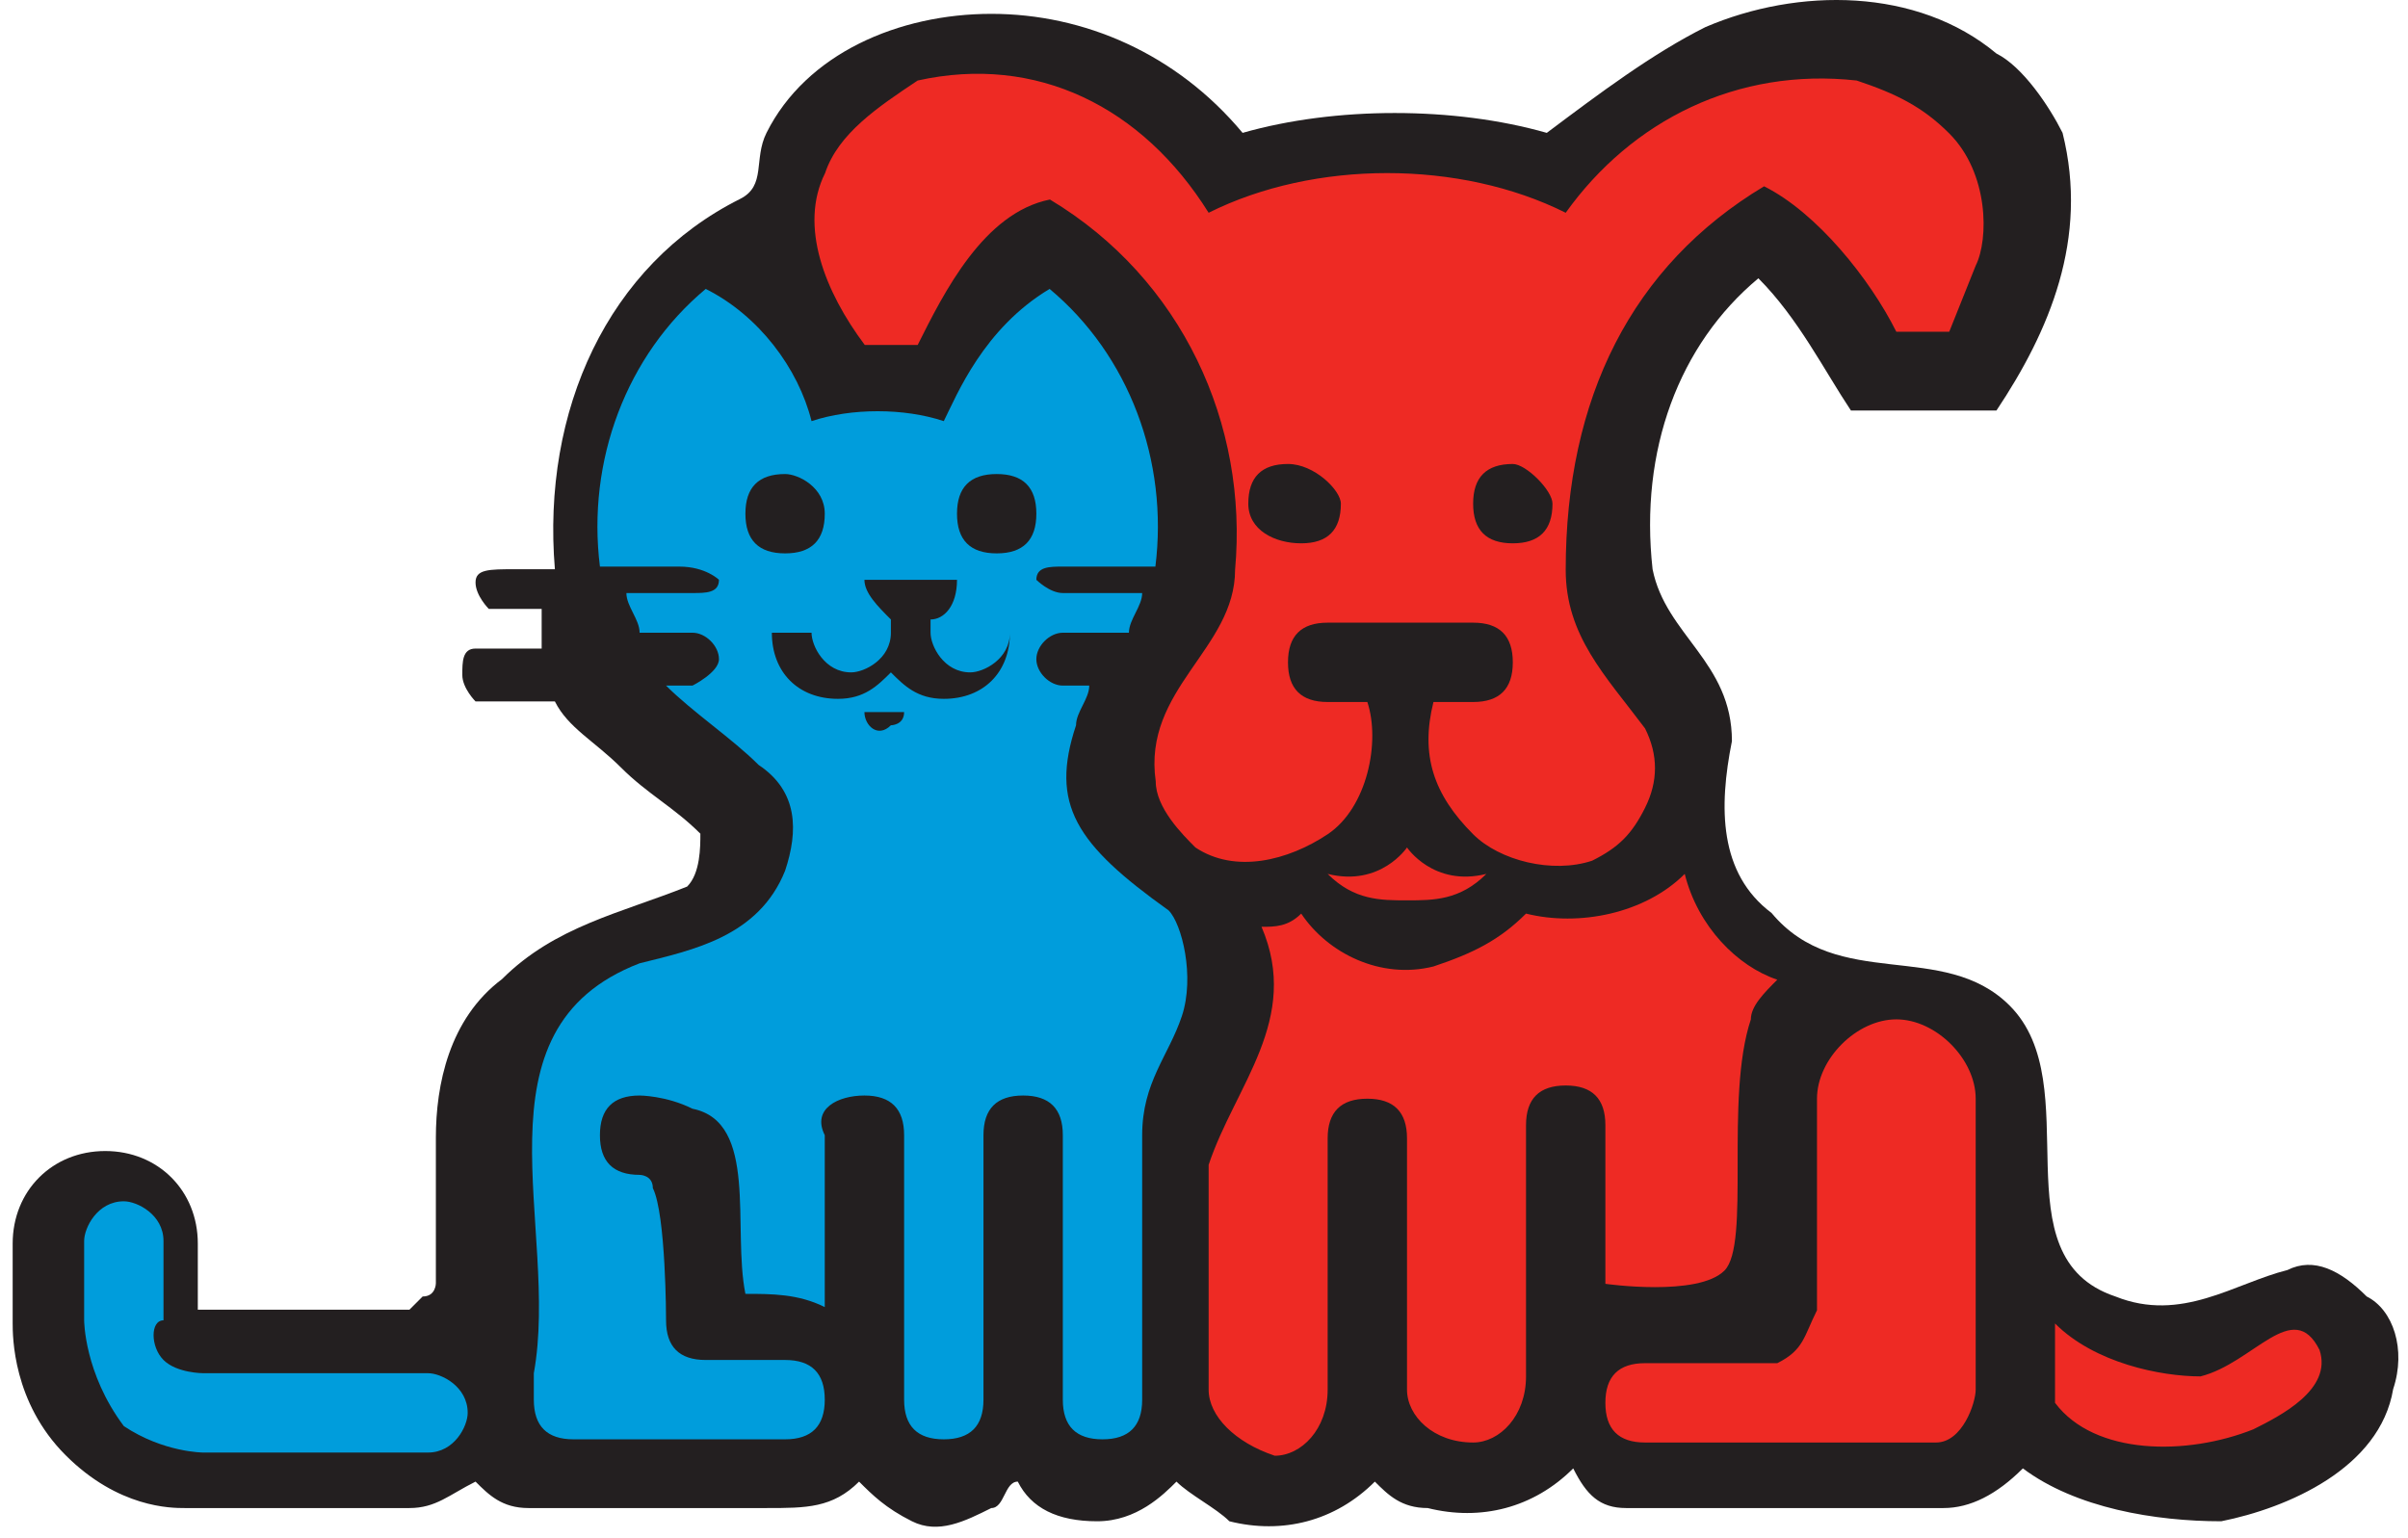
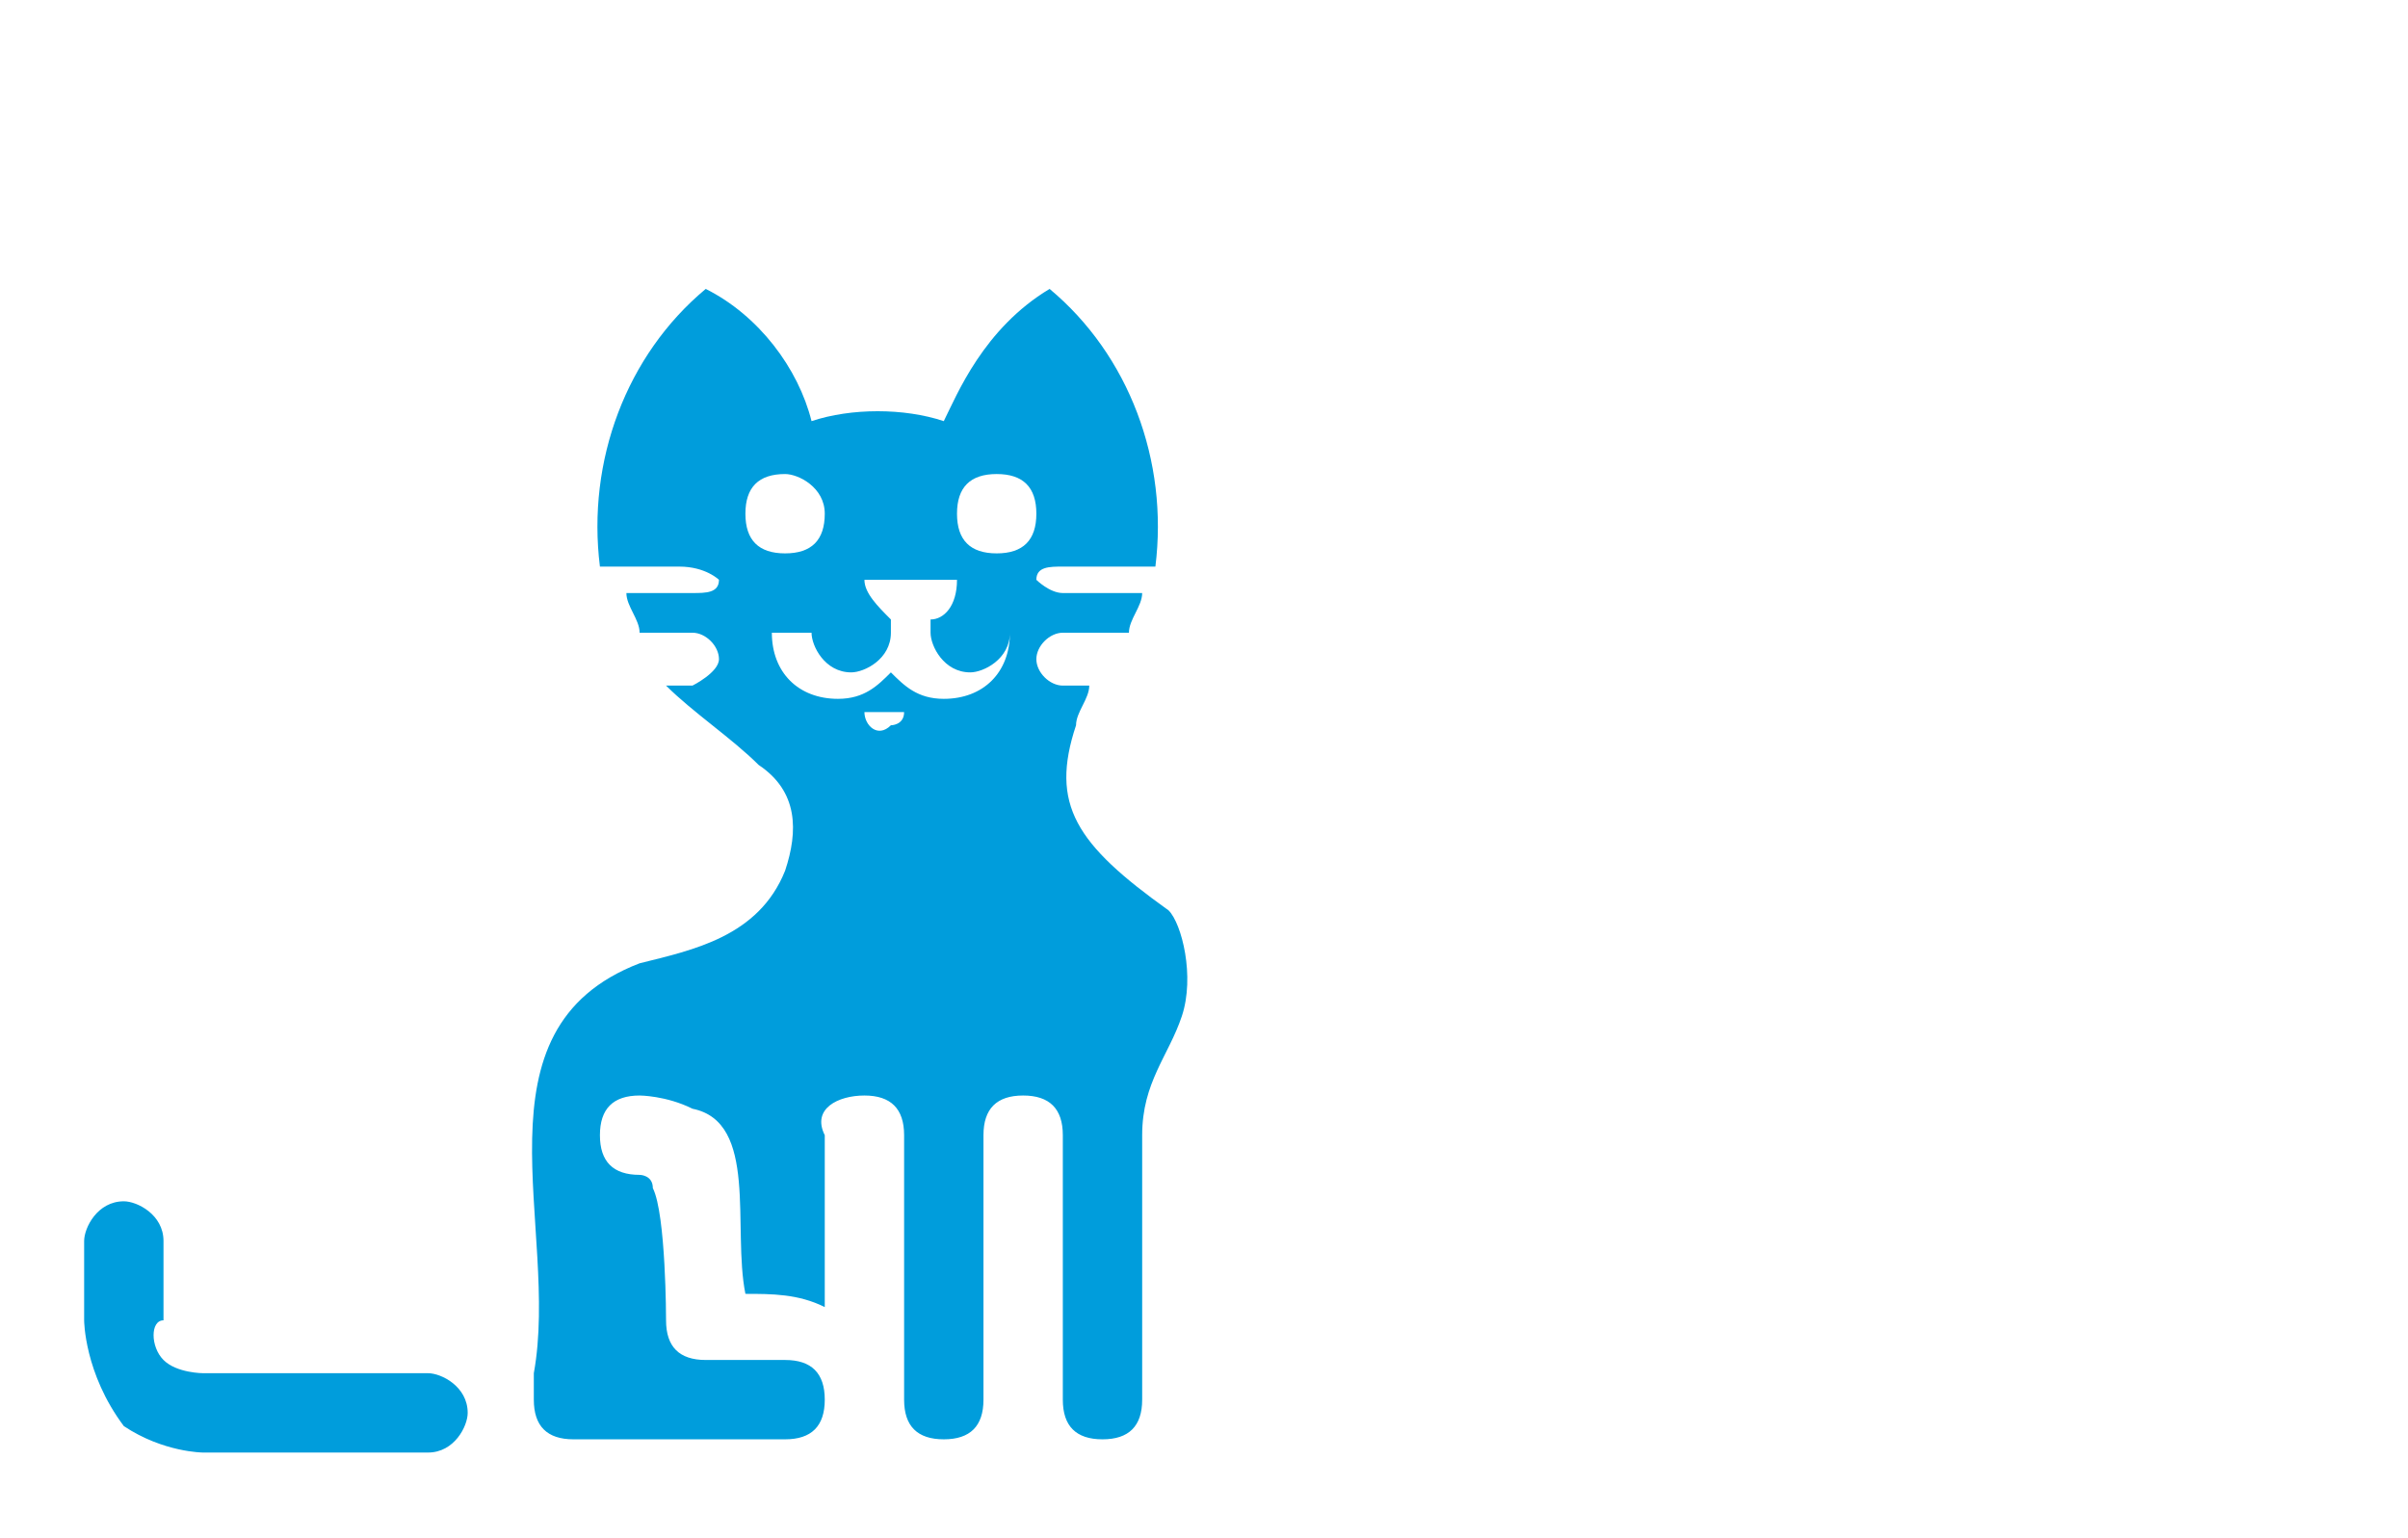
<svg xmlns="http://www.w3.org/2000/svg" width="108" height="69" viewBox="0 0 108 69" fill="none">
-   <path d="M106.149 58.157C104.963 56.971 103.777 56.377 102.59 56.971C100.218 57.564 97.845 59.343 94.879 58.157C89.541 56.377 93.693 48.666 90.134 45.108C87.168 42.142 82.423 44.514 79.457 40.956C77.085 39.176 77.085 36.21 77.678 33.245C77.678 29.686 74.712 28.499 74.119 25.534C73.526 20.195 75.305 15.45 78.864 12.484C80.644 14.264 81.83 16.636 83.016 18.416H89.541C91.913 14.857 93.693 10.705 92.507 5.96C91.913 4.773 90.727 2.994 89.541 2.401C85.982 -0.565 80.644 -0.565 76.492 1.214C74.119 2.401 71.746 4.18 69.374 5.96C65.222 4.773 59.883 4.773 55.731 5.96C52.766 2.401 48.613 0.621 44.461 0.621C40.309 0.621 36.157 2.401 34.378 5.96C33.785 7.146 34.378 8.332 33.191 8.925C27.26 11.891 24.294 18.416 24.887 25.534H23.108C21.922 25.534 21.328 25.534 21.328 26.127C21.328 26.72 21.922 27.313 21.922 27.313H24.294V27.906V29.093H21.328C20.735 29.093 20.735 29.686 20.735 30.279C20.735 30.872 21.328 31.465 21.328 31.465H24.887C25.48 32.651 26.667 33.245 27.853 34.431C29.039 35.617 30.226 36.21 31.412 37.397C31.412 37.99 31.412 39.176 30.819 39.769C27.853 40.956 24.887 41.549 22.515 43.921C20.142 45.701 19.549 48.666 19.549 51.039V57.564C19.549 57.564 19.549 58.157 18.956 58.157L18.363 58.75H8.872V55.784C8.872 53.412 7.093 51.632 4.72 51.632C2.348 51.632 0.568 53.412 0.568 55.784V59.343C0.568 59.936 0.568 62.902 2.941 65.275C5.313 67.647 7.686 67.647 8.279 67.647H18.363C19.549 67.647 20.142 67.054 21.328 66.461C21.922 67.054 22.515 67.647 23.701 67.647H34.378C36.157 67.647 37.343 67.647 38.53 66.461C39.123 67.054 39.716 67.647 40.902 68.24C42.089 68.834 43.275 68.24 44.461 67.647C45.054 67.647 45.054 66.461 45.648 66.461C46.241 67.647 47.427 68.24 49.207 68.24C50.986 68.24 52.172 67.054 52.766 66.461C53.359 67.054 54.545 67.647 55.138 68.24C57.511 68.834 59.883 68.24 61.663 66.461C62.256 67.054 62.849 67.647 64.035 67.647C66.408 68.24 68.781 67.647 70.56 65.868C71.153 67.054 71.746 67.647 72.933 67.647H87.168C88.355 67.647 89.541 67.054 90.727 65.868C93.1 67.647 96.659 68.24 99.624 68.24C102.59 67.647 106.742 65.868 107.335 62.309C107.929 60.53 107.335 58.75 106.149 58.157Z" fill="#231F20" />
  <path d="M46.481 23.043C46.481 24.23 45.888 24.823 44.702 24.823C43.516 24.823 42.922 24.23 42.922 23.043C42.922 21.857 43.516 21.264 44.702 21.264C45.888 21.264 46.481 21.857 46.481 23.043ZM36.991 23.043C36.991 24.23 36.398 24.823 35.212 24.823C34.025 24.823 33.432 24.23 33.432 23.043C33.432 21.857 34.025 21.264 35.212 21.264C35.805 21.264 36.991 21.857 36.991 23.043ZM40.55 31.941C40.55 32.534 39.957 32.534 39.957 32.534C39.364 33.127 38.77 32.534 38.77 31.941H40.55ZM45.295 28.382C45.295 30.161 44.109 31.348 42.329 31.348C41.143 31.348 40.55 30.754 39.957 30.161C39.364 30.754 38.77 31.348 37.584 31.348C35.805 31.348 34.618 30.161 34.618 28.382H36.398C36.398 28.975 36.991 30.161 38.177 30.161C38.77 30.161 39.957 29.568 39.957 28.382V27.788C39.364 27.195 38.77 26.602 38.77 26.009H42.922C42.922 27.195 42.329 27.788 41.736 27.788V28.382C41.736 28.975 42.329 30.161 43.516 30.161C44.109 30.161 45.295 29.568 45.295 28.382ZM28.687 52.701C27.5 52.701 26.907 52.108 26.907 50.922C26.907 49.735 27.5 49.142 28.687 49.142C28.687 49.142 29.873 49.142 31.059 49.735C34.025 50.328 32.839 55.074 33.432 58.039C34.618 58.039 35.805 58.039 36.991 58.632V50.922C36.398 49.735 37.584 49.142 38.77 49.142C39.957 49.142 40.55 49.735 40.55 50.922V62.785C40.55 63.971 41.143 64.564 42.329 64.564C43.516 64.564 44.109 63.971 44.109 62.785V50.922C44.109 49.735 44.702 49.142 45.888 49.142C47.075 49.142 47.668 49.735 47.668 50.922V62.785C47.668 63.971 48.261 64.564 49.447 64.564C50.633 64.564 51.227 63.971 51.227 62.785V50.922C51.227 48.549 52.413 47.363 53.006 45.583C53.599 43.804 53.006 41.431 52.413 40.838C48.261 37.872 47.075 36.093 48.261 32.534C48.261 31.941 48.854 31.348 48.854 30.754H47.668C47.075 30.754 46.481 30.161 46.481 29.568C46.481 28.975 47.075 28.382 47.668 28.382H50.633C50.633 27.788 51.227 27.195 51.227 26.602H47.668C47.075 26.602 46.481 26.009 46.481 26.009C46.481 25.416 47.075 25.416 47.668 25.416H51.82C52.413 20.671 50.633 15.925 47.075 12.96C44.109 14.739 42.922 17.705 42.329 18.891C40.55 18.298 38.177 18.298 36.398 18.891C35.805 16.519 34.025 14.146 31.652 12.96C28.094 15.925 26.314 20.671 26.907 25.416H30.466C31.652 25.416 32.246 26.009 32.246 26.009C32.246 26.602 31.652 26.602 31.059 26.602H28.094C28.094 27.195 28.687 27.788 28.687 28.382H31.059C31.652 28.382 32.246 28.975 32.246 29.568C32.246 30.161 31.059 30.754 31.059 30.754H29.873C31.059 31.941 32.839 33.127 34.025 34.313C35.805 35.499 35.805 37.279 35.212 39.058C34.025 42.024 31.059 42.617 28.687 43.211C20.976 46.176 25.128 55.074 23.942 61.598V62.785C23.942 63.971 24.535 64.564 25.721 64.564H35.212C36.398 64.564 36.991 63.971 36.991 62.785C36.991 61.598 36.398 61.005 35.212 61.005H31.652C30.466 61.005 29.873 60.412 29.873 59.226C29.873 59.226 29.873 54.48 29.28 53.294C29.28 52.701 28.687 52.701 28.687 52.701ZM7.333 61.005C7.926 61.598 9.113 61.598 9.113 61.598H19.196C19.79 61.598 20.976 62.191 20.976 63.378C20.976 63.971 20.383 65.157 19.196 65.157H9.113C9.113 65.157 7.333 65.157 5.554 63.971C3.774 61.598 3.774 59.226 3.774 59.226V55.667C3.774 55.074 4.368 53.887 5.554 53.887C6.147 53.887 7.333 54.48 7.333 55.667V59.226C6.74 59.226 6.74 60.412 7.333 61.005Z" fill="#009DDC" />
-   <path d="M88.611 62.334C88.611 62.927 88.017 64.707 86.831 64.707H73.782C72.595 64.707 72.002 64.114 72.002 62.927C72.002 61.741 72.595 61.148 73.782 61.148H79.713C80.9 60.555 80.9 59.961 81.493 58.775V49.285C81.493 47.505 83.272 45.726 85.052 45.726C86.831 45.726 88.611 47.505 88.611 49.285V62.334ZM54.208 62.334V52.251C55.394 48.692 58.36 45.726 56.58 41.574C57.173 41.574 57.767 41.574 58.36 40.981C59.546 42.76 61.919 43.946 64.291 43.353C66.071 42.76 67.257 42.167 68.443 40.981C70.816 41.574 73.782 40.981 75.561 39.201C76.154 41.574 77.934 43.353 79.713 43.946C79.12 44.539 78.527 45.133 78.527 45.726C77.341 49.285 78.527 55.809 77.341 56.996C76.154 58.182 72.002 57.589 72.002 57.589V50.471C72.002 49.285 71.409 48.692 70.223 48.692C69.037 48.692 68.443 49.285 68.443 50.471V61.741C68.443 63.52 67.257 64.707 66.071 64.707C64.291 64.707 63.105 63.52 63.105 62.334V51.064C63.105 49.878 62.512 49.285 61.326 49.285C60.139 49.285 59.546 49.878 59.546 51.064V62.334C59.546 64.114 58.36 65.3 57.173 65.3C55.394 64.707 54.208 63.52 54.208 62.334ZM69.63 22.593C69.63 23.779 69.037 24.372 67.85 24.372C66.664 24.372 66.071 23.779 66.071 22.593C66.071 21.407 66.664 20.813 67.85 20.813C68.443 20.813 69.63 22 69.63 22.593ZM60.139 22.593C60.139 23.779 59.546 24.372 58.36 24.372C57.173 24.372 55.987 23.779 55.987 22.593C55.987 21.407 56.58 20.813 57.767 20.813C58.953 20.813 60.139 22 60.139 22.593ZM87.424 5.985C86.238 4.798 85.052 4.205 83.272 3.612C77.934 3.019 73.189 5.391 70.223 9.544C65.478 7.171 58.953 7.171 54.208 9.544C51.242 4.798 46.497 2.426 41.158 3.612C39.379 4.798 37.599 5.985 37.006 7.764C35.82 10.137 37.006 13.102 38.786 15.475H41.158C42.345 13.102 44.124 9.544 47.09 8.95C53.021 12.509 55.987 19.034 55.394 25.559C55.394 29.117 51.242 30.897 51.835 35.049C51.835 36.235 53.021 37.422 53.615 38.015C55.394 39.201 57.767 38.608 59.546 37.422C61.326 36.235 61.919 33.27 61.326 31.49H59.546C58.36 31.49 57.767 30.897 57.767 29.711C57.767 28.524 58.36 27.931 59.546 27.931H66.071C67.257 27.931 67.85 28.524 67.85 29.711C67.85 30.897 67.257 31.49 66.071 31.49H64.291C63.698 33.863 64.291 35.642 66.071 37.422C67.257 38.608 69.63 39.201 71.409 38.608C72.595 38.015 73.189 37.422 73.782 36.235C74.375 35.049 74.375 33.863 73.782 32.676C72.002 30.304 70.223 28.524 70.223 25.559C70.223 17.848 73.189 11.916 79.12 8.357C81.493 9.544 83.865 12.509 85.052 14.882H87.424L88.611 11.916C89.204 10.73 89.204 7.764 87.424 5.985ZM63.105 40.387C64.291 40.387 65.478 40.387 66.664 39.201C64.291 39.794 63.105 38.015 63.105 38.015C63.105 38.015 61.919 39.794 59.546 39.201C60.732 40.387 61.919 40.387 63.105 40.387ZM92.169 59.368V62.927C93.949 65.3 98.101 65.3 101.067 64.114C102.253 63.52 104.626 62.334 104.032 60.555C102.846 58.182 101.067 61.148 98.694 61.741C96.915 61.741 93.949 61.148 92.169 59.368Z" fill="#EE2A24" />
</svg>